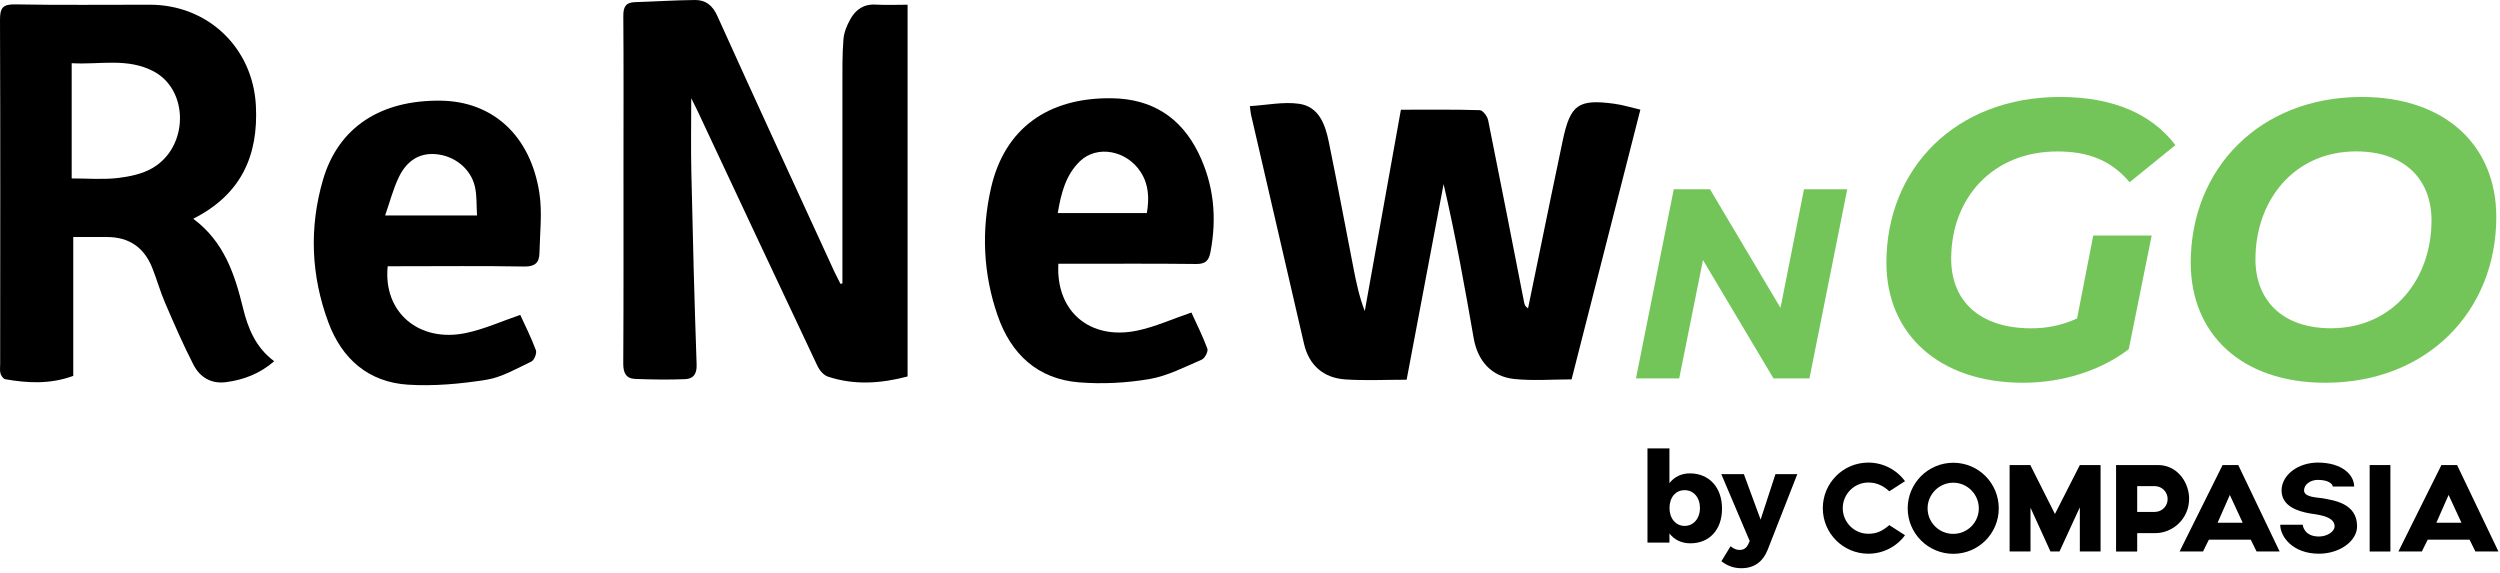
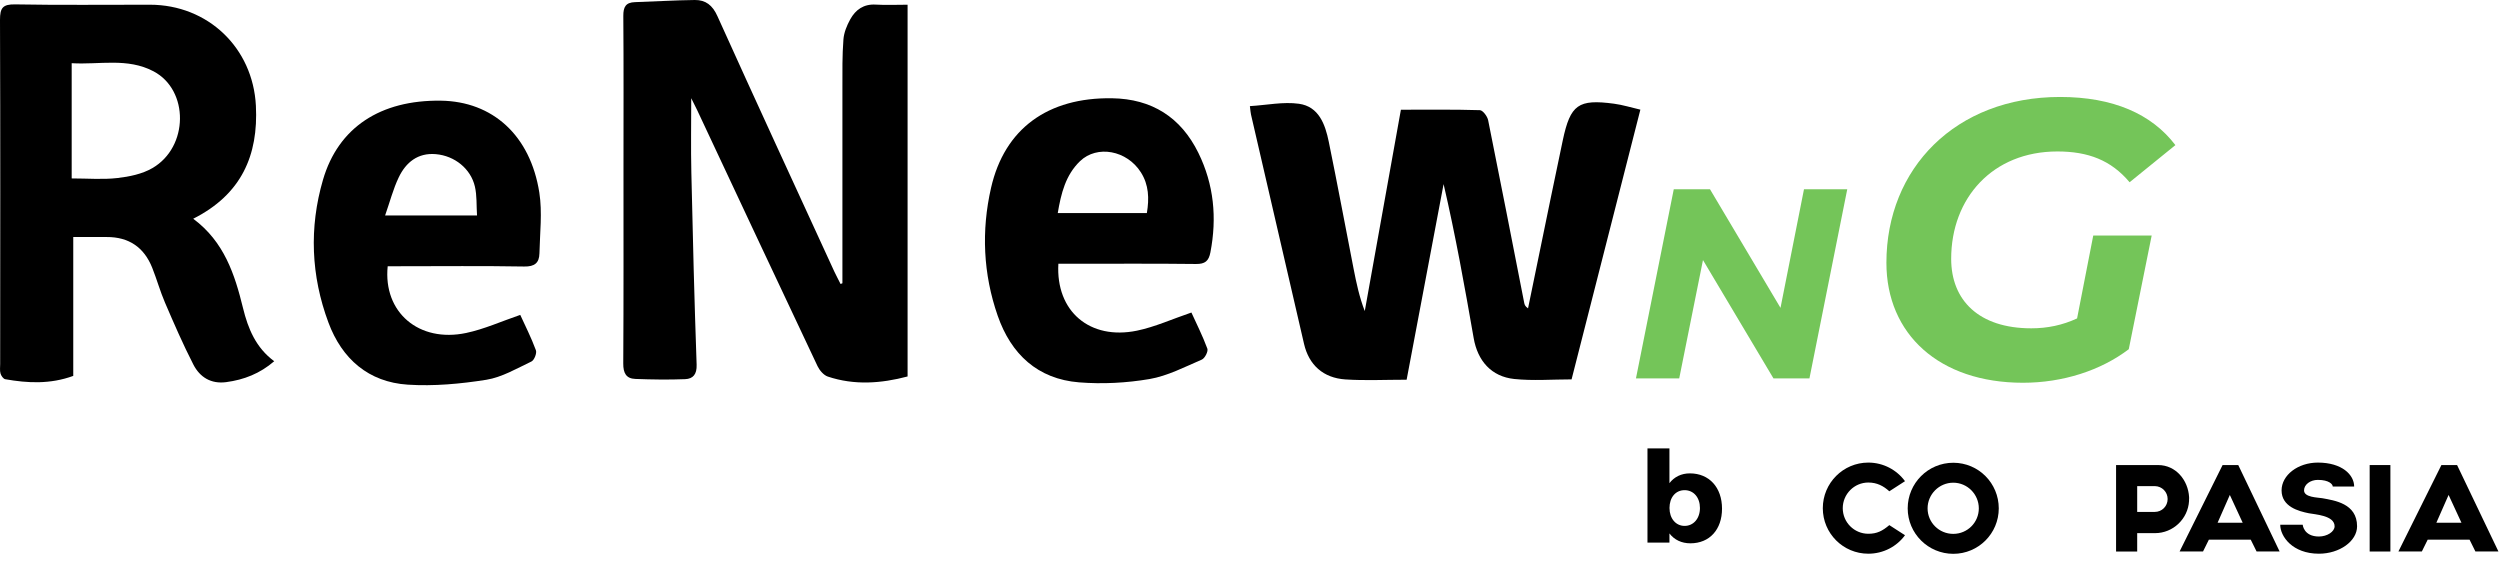
<svg xmlns="http://www.w3.org/2000/svg" width="445" height="102" viewBox="0 0 445 102" fill="none">
  <g clip-path="url(#clip0_384_2)">
    <path d="M149.95 50.42C149.95 38.8 149.95 27.18 149.95 15.56C149.95 12.72 149.91 9.86 150.13 7.03C150.22 5.8 150.74 4.53 151.35 3.43C152.3 1.72 153.74 0.69 155.88 0.82C157.72 0.93 159.56 0.84 161.55 0.84V67.01C156.84 68.26 152.08 68.61 147.35 67.03C146.61 66.78 145.89 65.93 145.53 65.19C138.34 49.99 131.21 34.77 124.07 19.55C123.75 18.87 123.4 18.2 123.04 17.48C123.04 21.97 122.96 26.34 123.06 30.71C123.31 42.12 123.6 53.52 124 64.92C124.06 66.63 123.36 67.43 121.96 67.49C119.01 67.61 116.04 67.56 113.08 67.45C111.44 67.39 110.93 66.38 110.94 64.71C111.01 53.15 110.98 41.59 110.98 30.03C110.98 20.97 111.02 11.91 110.95 2.84C110.94 1.24 111.38 0.43 113.03 0.38C116.58 0.27 120.13 0.04 123.68 6.51377e-05C125.6 -0.02 126.83 0.93 127.69 2.85C134.55 18.04 141.54 33.17 148.5 48.32C148.85 49.07 149.25 49.8 149.62 50.55C149.73 50.51 149.84 50.47 149.95 50.42Z" fill="black" />
    <path d="M34.4 38.94C39.9 43.03 41.79 48.83 43.26 54.85C44.16 58.52 45.55 61.89 48.81 64.3C46.27 66.49 43.43 67.6 40.26 68.02C37.56 68.38 35.58 67.14 34.43 64.91C32.58 61.31 30.97 57.59 29.37 53.87C28.5 51.85 27.91 49.7 27.09 47.65C25.64 44.02 22.93 42.17 18.99 42.19C17.08 42.2 15.17 42.19 13.04 42.19V66.91C8.94 68.41 4.94 68.21 0.93 67.5C0.59 67.44 0.2 66.88 0.09 66.48C-0.06 65.95 0.03 65.35 0.03 64.78C0.04 44.36 0.08 23.95 0 3.54C0 1.42 0.47 0.74 2.71 0.78C10.7 0.93 18.7 0.83 26.69 0.84C37 0.85 45.02 8.49 45.55 18.82C46 27.64 42.99 34.6 34.4 38.93V38.94ZM12.76 31.76C15.64 31.76 18.3 31.99 20.89 31.69C23.02 31.45 25.31 30.98 27.13 29.92C33.6 26.17 33.67 16.05 27.34 12.7C22.67 10.23 17.67 11.55 12.76 11.25V31.77V31.76Z" fill="black" />
    <path d="M291.99 19.5C287.88 35.63 283.83 51.49 279.74 67.53C276.32 67.53 272.89 67.81 269.53 67.46C265.46 67.03 263.01 64.23 262.31 60.16C260.72 51.04 259.09 41.94 256.96 32.77C254.77 44.36 252.58 55.96 250.38 67.59C246.6 67.59 243.03 67.77 239.49 67.54C235.53 67.28 232.99 64.96 232.12 61.22C228.96 47.62 225.82 34 222.68 20.4C222.6 20.07 222.59 19.72 222.48 18.89C225.49 18.71 228.42 18.08 231.21 18.47C234.76 18.96 235.89 22.15 236.52 25.23C238.07 32.77 239.47 40.34 240.95 47.89C241.44 50.39 241.96 52.87 242.93 55.37C245.08 43.39 247.23 31.42 249.36 19.53C254.18 19.53 258.8 19.47 263.42 19.61C263.94 19.63 264.75 20.7 264.89 21.4C267.08 32.23 269.18 43.07 271.31 53.91C271.37 54.23 271.48 54.54 271.99 54.89C272.64 51.75 273.28 48.6 273.93 45.46C275.34 38.62 276.73 31.78 278.18 24.95C279.53 18.61 280.94 17.61 287.3 18.46C288.82 18.66 290.31 19.13 292 19.52L291.99 19.5Z" fill="black" />
    <path d="M188.39 46.96C187.91 55.44 194 60.58 202.37 58.86C205.6 58.19 208.68 56.78 212.07 55.63C212.94 57.55 214.06 59.76 214.91 62.06C215.09 62.55 214.46 63.78 213.92 64.01C210.87 65.32 207.82 66.92 204.61 67.47C200.51 68.17 196.22 68.39 192.08 68.06C184.7 67.47 179.97 63.04 177.59 56.2C175 48.76 174.66 41.08 176.41 33.42C178.82 22.9 186.51 17.32 197.94 17.49C205.04 17.6 210.19 20.87 213.31 27.21C216.08 32.85 216.64 38.78 215.45 44.93C215.15 46.46 214.51 47.01 212.88 46.99C205.53 46.9 198.18 46.95 190.82 46.95H188.38L188.39 46.96ZM204.14 37.93C204.58 35.32 204.49 32.9 203.08 30.68C200.6 26.76 195.29 25.76 192.24 28.69C189.67 31.17 188.87 34.43 188.28 37.93H204.14Z" fill="black" />
    <path d="M92.6 56.04C93.47 57.94 94.56 60.09 95.39 62.34C95.59 62.87 95.09 64.12 94.59 64.35C91.98 65.59 89.35 67.15 86.57 67.6C81.97 68.33 77.22 68.77 72.59 68.47C65.6 68.02 60.87 63.89 58.46 57.41C55.36 49.09 55.01 40.52 57.49 32.01C60.22 22.66 67.74 17.78 78.46 17.92C87.68 18.04 94.4 24.09 96 34.28C96.55 37.8 96.1 41.49 96.02 45.11C95.98 46.78 95.18 47.48 93.3 47.44C85.96 47.31 78.61 47.39 71.26 47.39H69.01C68.17 55.6 74.58 61.04 82.97 59.27C86.19 58.59 89.27 57.19 92.61 56.05L92.6 56.04ZM84.91 38.35C84.79 36.54 84.91 34.82 84.53 33.2C83.79 30.03 80.93 27.73 77.58 27.44C74.38 27.16 72.25 28.9 70.97 31.58C69.98 33.65 69.4 35.93 68.55 38.35H84.92H84.91Z" fill="black" />
    <path d="M328.81 33.69L322.08 67.36H315.68L303.13 46.29L298.9 67.36H291.2L297.93 33.69H304.38L316.93 54.8L321.11 33.69H328.81Z" fill="#74C559" />
    <path d="M372.6 41.92H383L378.92 62.16C373.93 65.95 367.19 68.13 360.09 68.13C345.19 68.13 335.78 59.49 335.78 46.77C335.78 29.98 348.08 17.26 366.7 17.26C376.12 17.26 383 20.28 387.22 25.83L379.07 32.44C375.77 28.51 371.69 26.96 366.21 26.96C354.69 26.96 347.31 35.25 347.31 46.07C347.31 53.45 352.23 58.44 361.57 58.44C364.45 58.44 367.12 57.88 369.72 56.68L372.6 41.92Z" fill="#74C559" />
-     <path d="M389.95 46.77C389.95 29.98 402.25 17.26 420.38 17.26C435.35 17.26 444.34 25.97 444.34 38.62C444.34 55.41 432.04 68.13 413.91 68.13C398.94 68.13 389.95 59.42 389.95 46.77ZM432.81 39.25C432.81 31.94 428.03 26.95 419.39 26.95C408.29 26.95 401.47 35.73 401.47 46.13C401.47 53.44 406.25 58.43 414.89 58.43C425.99 58.43 432.81 49.65 432.81 39.25Z" fill="#74C559" />
    <path d="M339.09 95.27C337.62 97.28 335.23 98.56 332.56 98.56C328.08 98.56 324.46 94.94 324.46 90.46C324.46 85.98 328.08 82.34 332.56 82.34C335.23 82.34 337.62 83.64 339.09 85.65L336.3 87.45C335.26 86.5 334.1 85.89 332.56 85.89C330.05 85.89 328.01 87.95 328.01 90.46C328.01 92.97 330.05 95.01 332.56 95.01C334.1 95.01 335.07 94.51 336.3 93.47L339.09 95.27Z" fill="black" />
-     <path d="M373.9 82.78V98.16H370.21V90.3L366.59 98.16H364.98L361.43 90.37V98.16H357.71V82.78H361.43V82.85L365.78 91.49L370.21 82.78V82.8V82.78H373.9Z" fill="black" />
    <path d="M389.65 88.83V89.19C389.46 92.36 386.81 94.9 383.59 94.9H380.42V98.17H376.66V82.78H384.14C387.31 82.78 389.49 85.48 389.66 88.49V88.84L389.65 88.83ZM385.84 88.83C385.84 87.58 384.85 86.56 383.59 86.53H380.42V91.12H383.55C384.83 91.12 385.84 90.1 385.84 88.82" fill="black" />
    <path d="M400.64 96.06H393.18L392.14 98.16H387.97L395.62 82.78H398.41L405.77 98.16H401.67L400.63 96.06H400.64ZM399.2 93.05L396.91 88.1L394.73 93.05H399.2Z" fill="black" />
    <path d="M405.88 93.4H409.88C409.88 93.4 410.04 95.5 412.77 95.5C414.24 95.5 415.56 94.63 415.56 93.68C415.56 91.72 411.99 91.57 410.97 91.36C409.17 91 406.12 90.2 406.12 87.29C406.12 84.57 409.03 82.34 412.58 82.34C416.91 82.34 419.04 84.54 419.04 86.6H415.23C415.23 86.22 414.59 85.42 412.58 85.42C411.23 85.42 410.12 86.25 410.12 87.29C410.12 88.54 412.51 88.54 413.36 88.68C415.51 89.08 419.56 89.6 419.56 93.68C419.56 96.33 416.44 98.56 412.77 98.56C408.06 98.56 405.88 95.48 405.88 93.4Z" fill="black" />
    <path d="M425.49 82.78H421.8V98.17H425.49V82.78Z" fill="black" />
    <path d="M439.59 96.06H432.13L431.09 98.16H426.92L434.57 82.78H437.36L444.72 98.16H440.62L439.58 96.06H439.59ZM438.14 93.05L435.85 88.1L433.67 93.05H438.14Z" fill="black" />
    <path d="M355.78 90.49C355.78 94.96 352.16 98.58 347.69 98.58C343.22 98.58 339.57 94.96 339.57 90.49C339.57 86.02 343.19 82.37 347.69 82.37C352.19 82.37 355.78 86.02 355.78 90.49ZM352.23 90.49C352.23 87.98 350.19 85.92 347.68 85.92C345.17 85.92 343.11 87.98 343.11 90.49C343.11 93 345.15 95.03 347.68 95.03C350.21 95.03 352.23 92.99 352.23 90.49Z" fill="black" />
    <path d="M306.52 90.54C306.52 94.25 304.31 96.71 300.89 96.71C299.31 96.71 298.02 96.08 297.16 94.95V96.58H293.25V79.81H297.16V86C298.02 84.89 299.26 84.26 300.8 84.26C304.24 84.26 306.52 86.77 306.52 90.54ZM302.59 90.42C302.59 88.57 301.48 87.25 299.86 87.25C298.24 87.25 297.17 88.56 297.17 90.42C297.17 92.28 298.28 93.61 299.86 93.61C301.44 93.61 302.59 92.3 302.59 90.42Z" fill="black" />
-     <path d="M314.66 97.84C313.76 100.05 312.22 101.14 309.96 101.14C308.6 101.14 307.5 100.73 306.41 99.9L308.04 97.23C308.61 97.68 309.08 97.89 309.65 97.89C310.35 97.89 310.85 97.57 311.16 96.92L311.45 96.31L306.39 84.4H310.41L313.39 92.49L316.03 84.4H319.92L314.65 97.85L314.66 97.84Z" fill="black" />
  </g>
  <defs>
    <clipPath id="clip0_384_2">
      <rect width="444.72" height="101.14" fill="white" />
    </clipPath>
  </defs>
</svg>